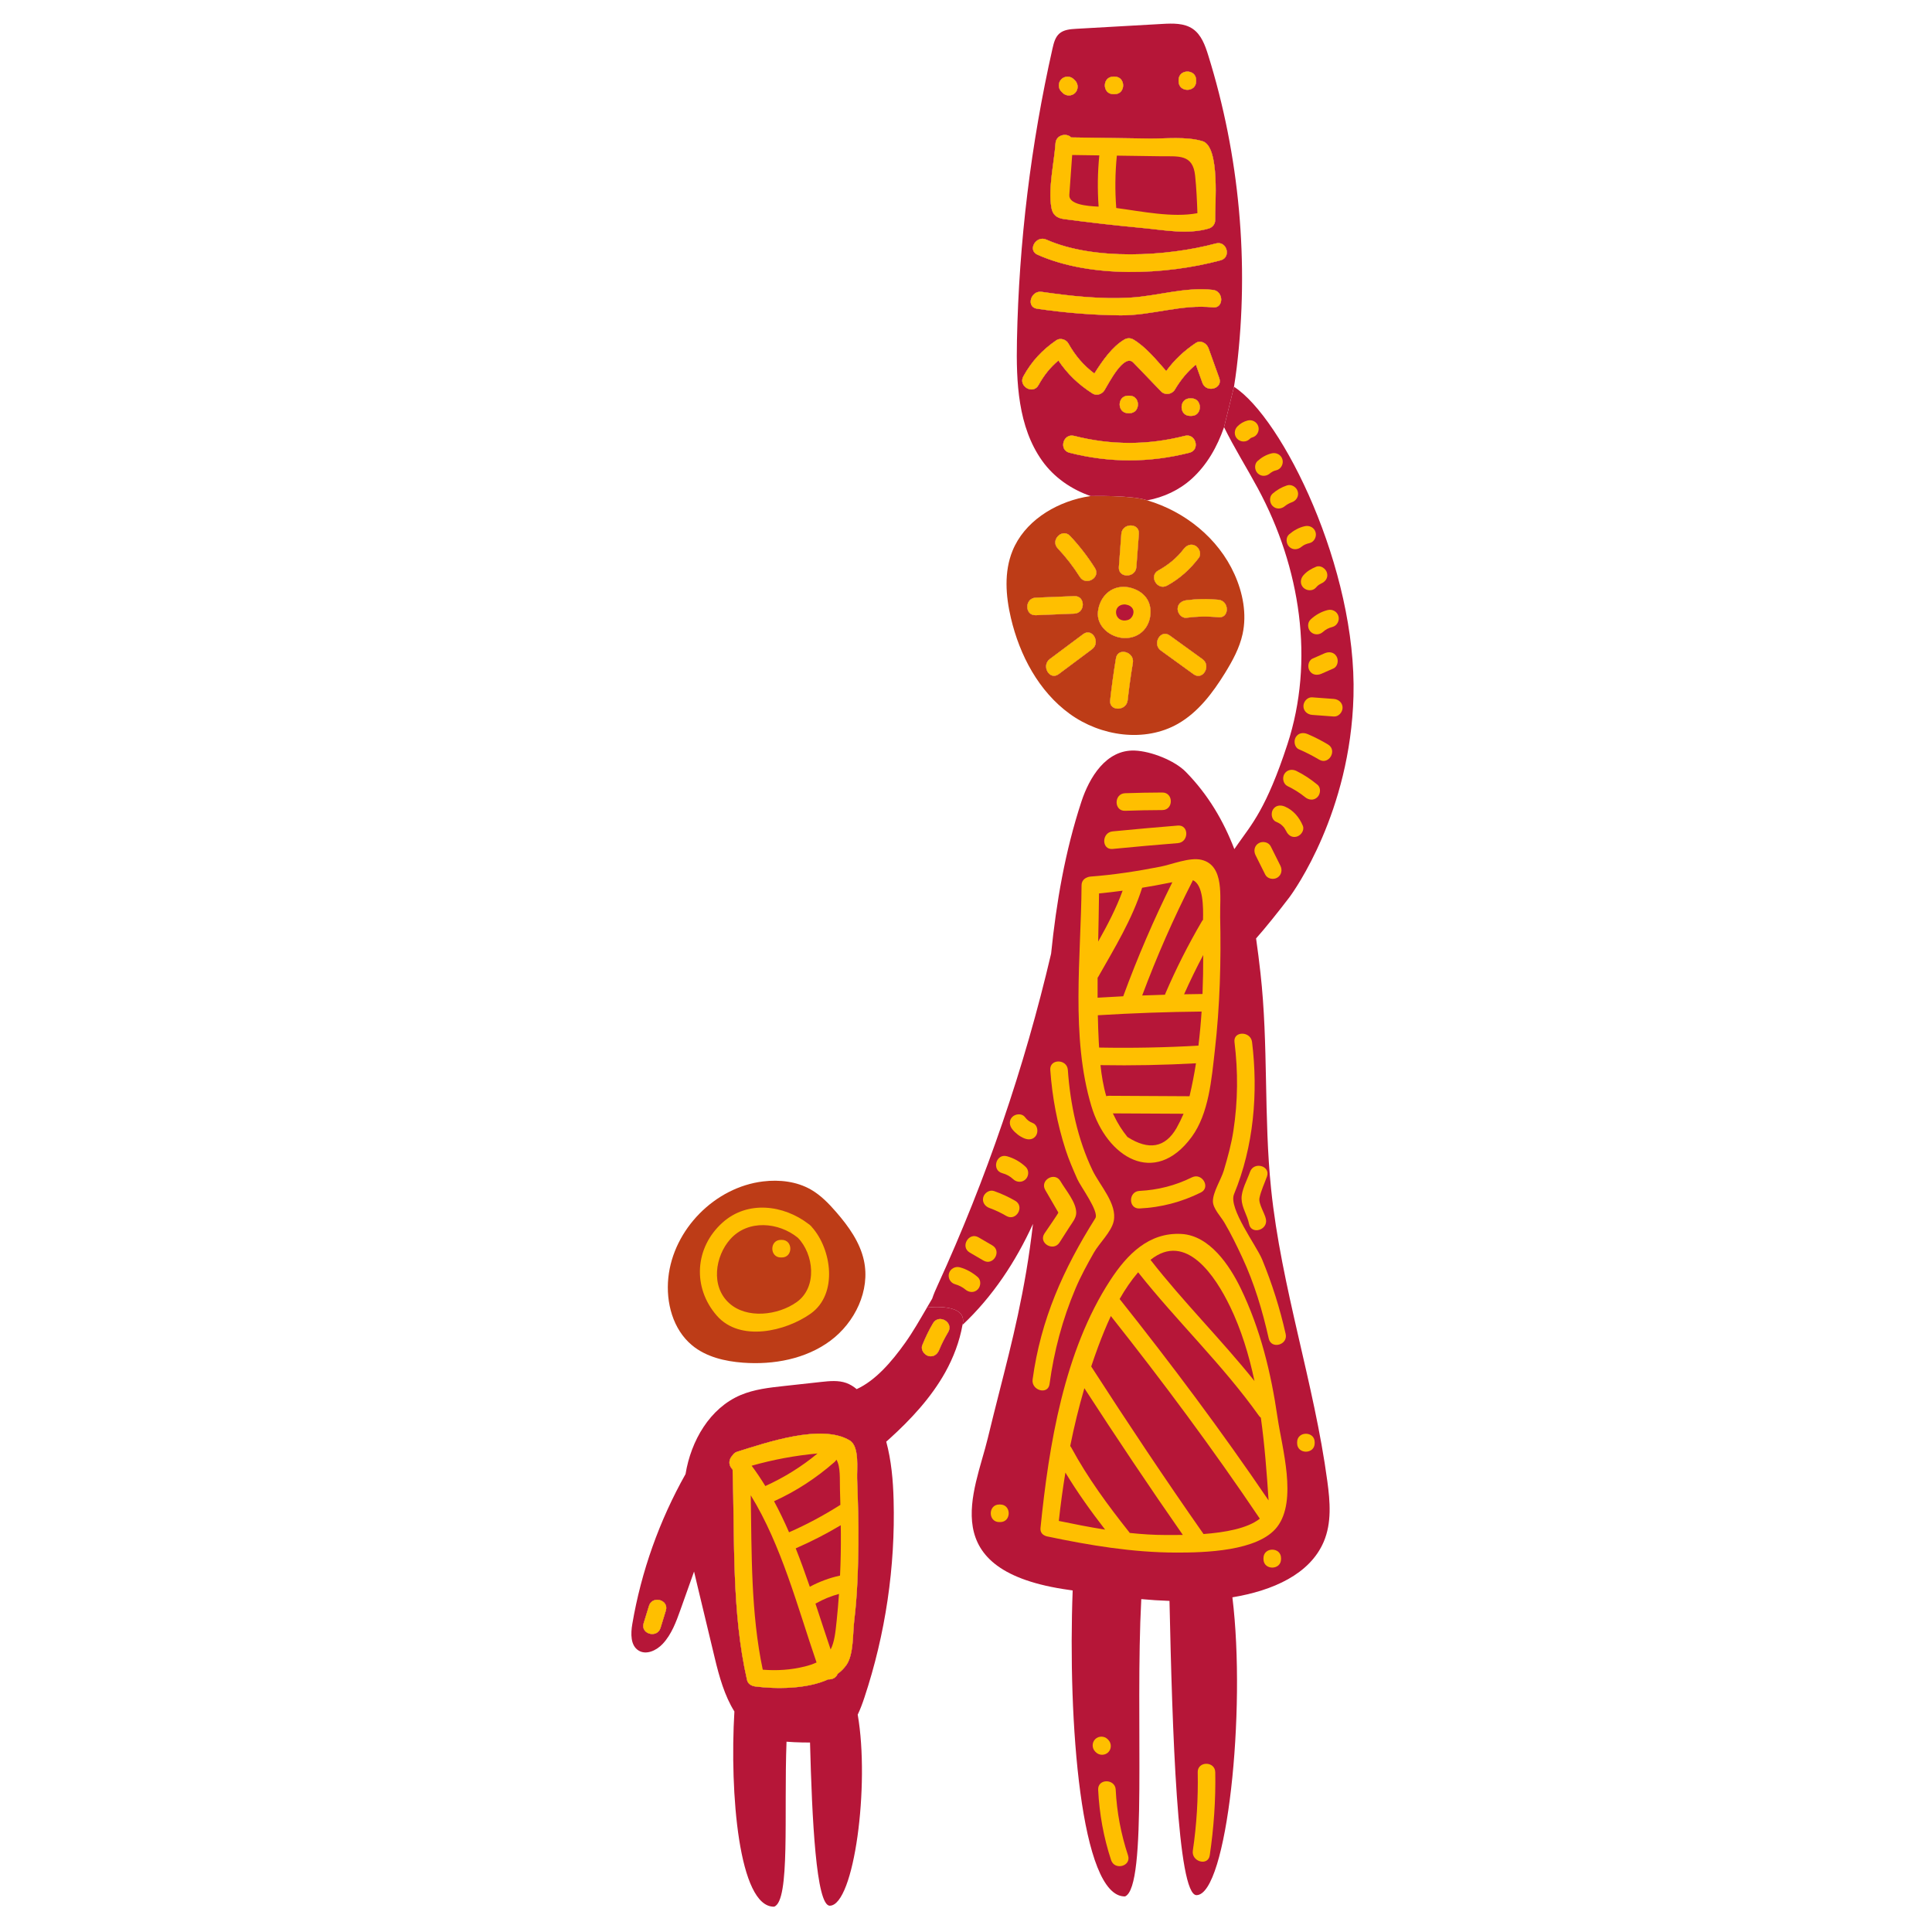
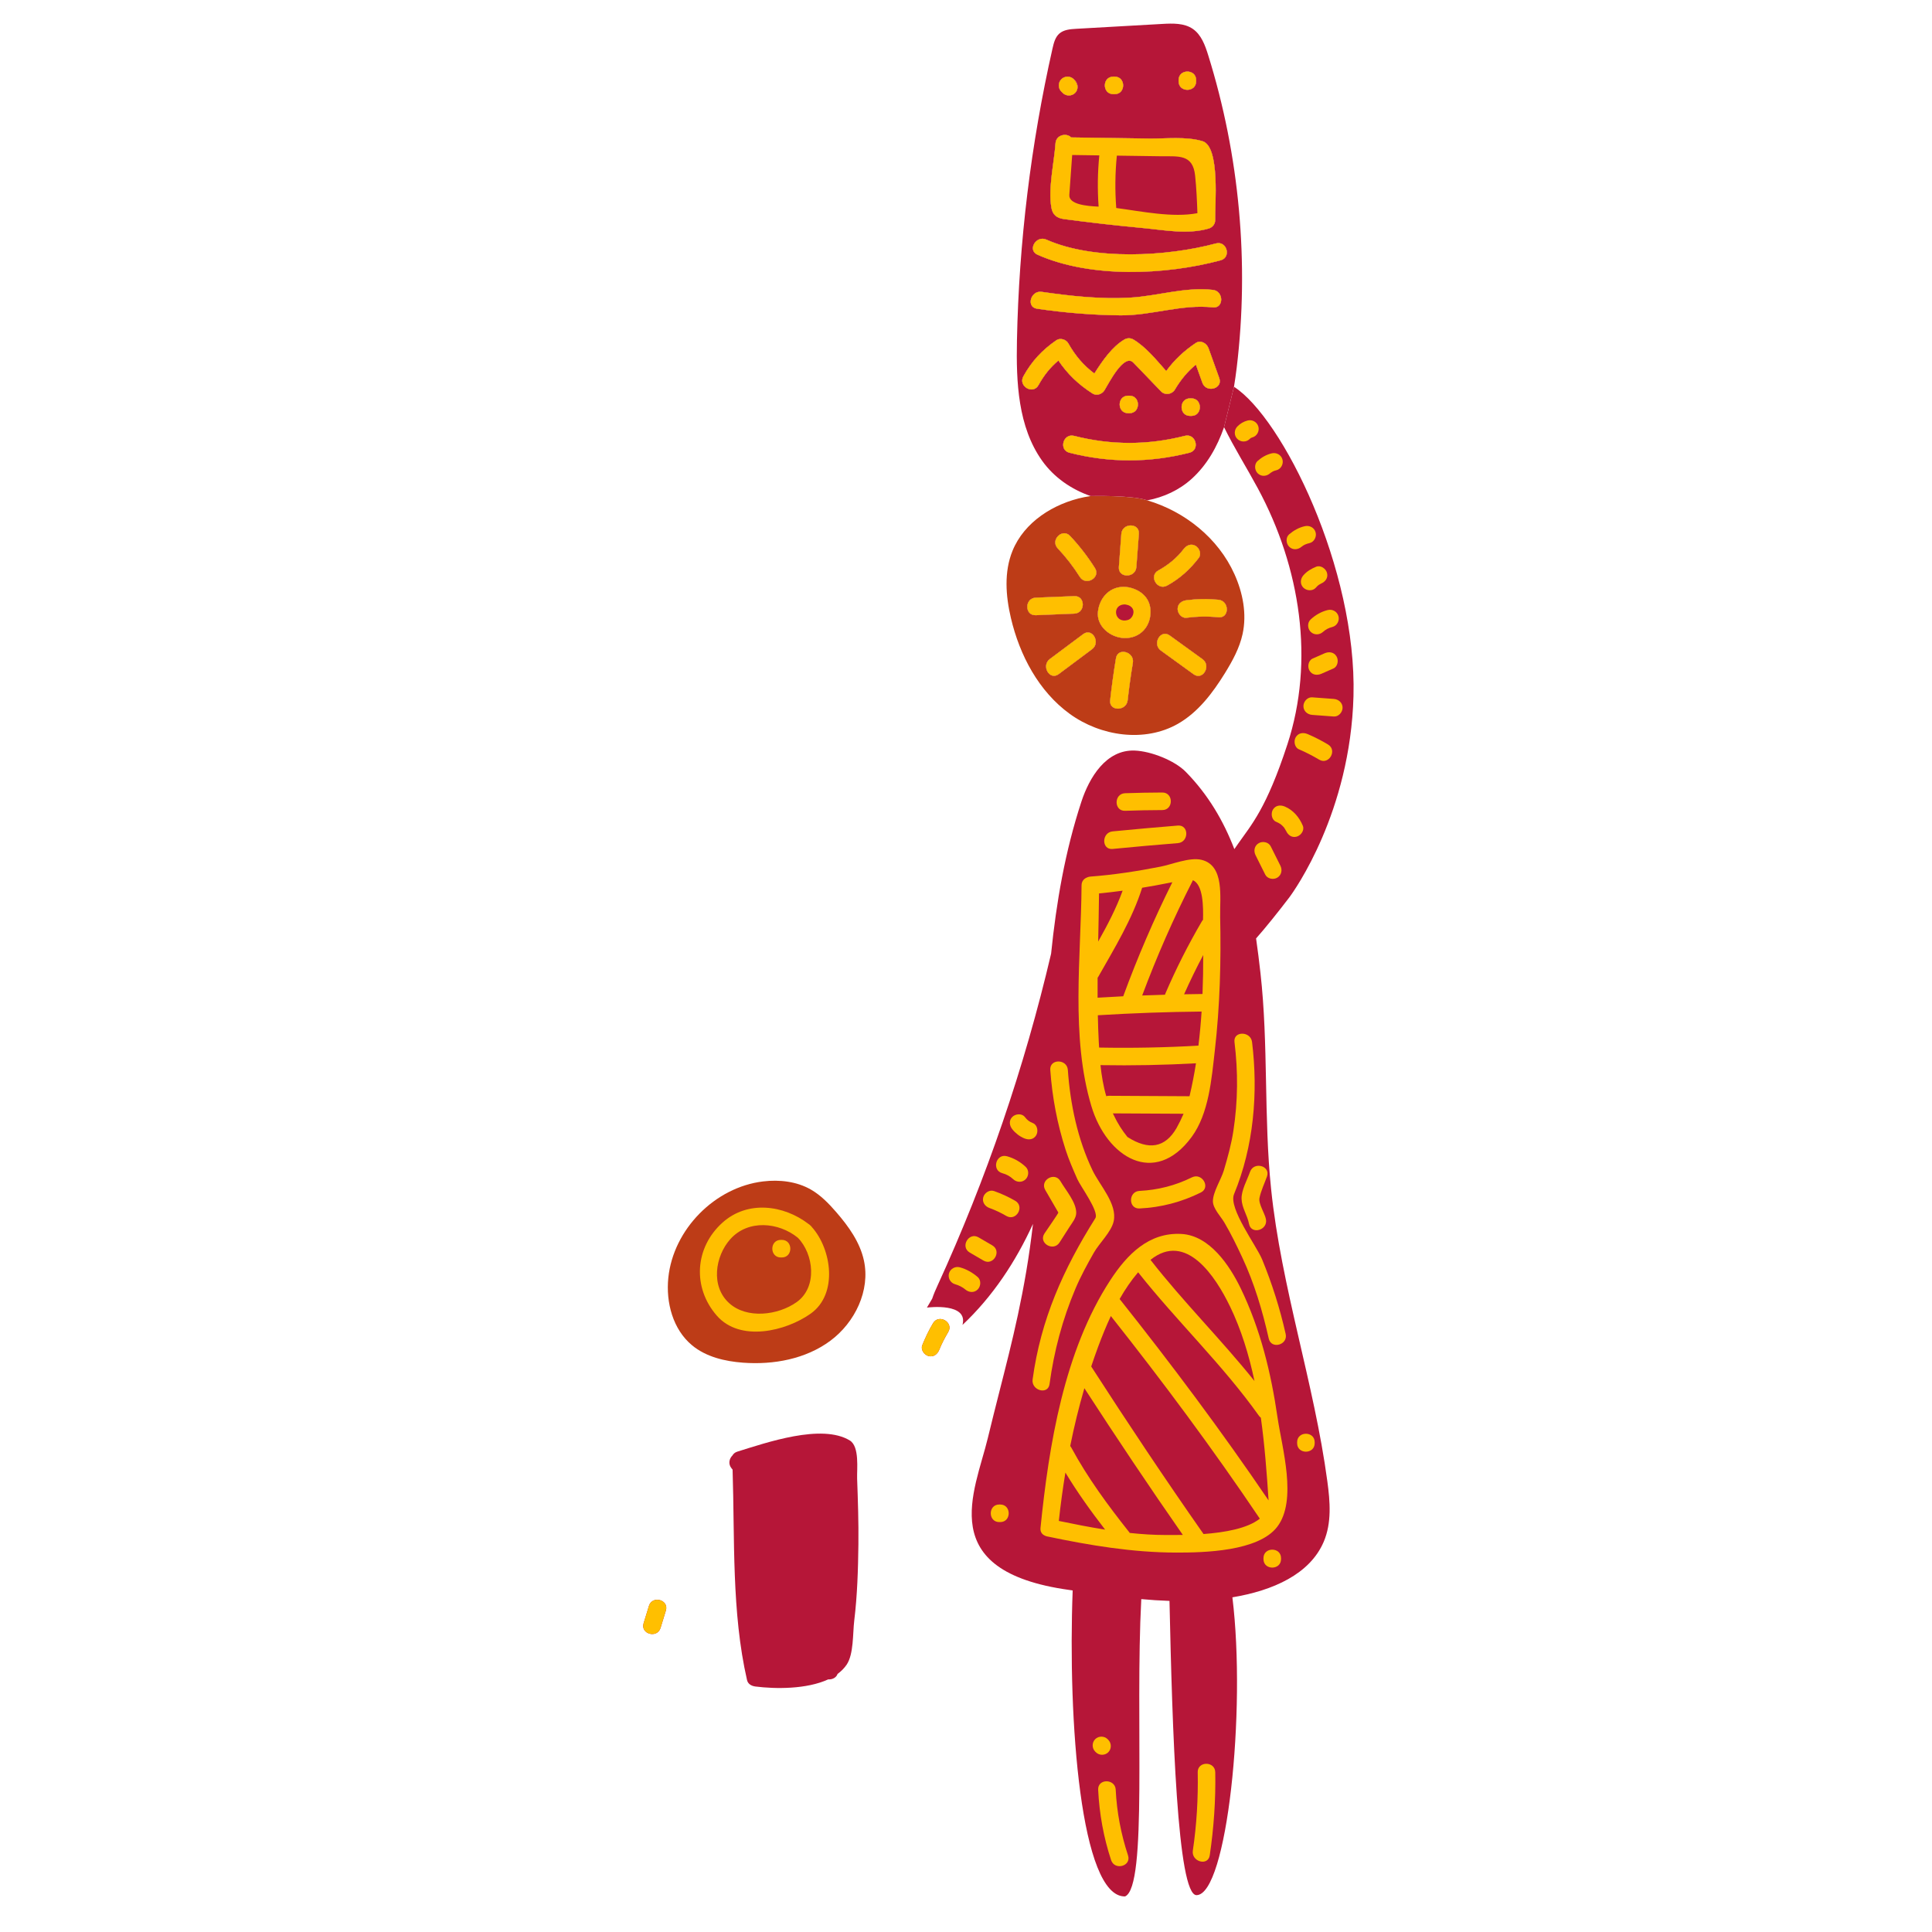
<svg xmlns="http://www.w3.org/2000/svg" width="1024" zoomAndPan="magnify" viewBox="0 0 768 768" height="1024" preserveAspectRatio="xMidYMid meet" version="1.2">
  <defs>
    <clipPath id="6fcf551338">
      <path d="M 404 9.383 L 494 9.383 L 494 199 L 404 199 Z M 404 9.383 " />
    </clipPath>
    <clipPath id="643cee282f">
      <path d="M 250.898 519 L 383 519 L 383 758 L 250.898 758 Z M 250.898 519 " />
    </clipPath>
    <clipPath id="320edae150">
      <path d="M 368 153 L 538.152 153 L 538.152 754 L 368 754 Z M 368 153 " />
    </clipPath>
  </defs>
  <g id="c0a9d18fe4">
    <path style=" stroke:none;fill-rule:nonzero;fill:#bd3c17;fill-opacity:1;" d="M 490.707 228.223 C 484.27 213.945 471.023 203.316 456.062 198.902 C 450.082 196.77 433.547 197.191 433.547 197.191 C 432.68 197.316 431.812 197.465 430.945 197.637 C 418.84 200.105 407.117 207.527 402.477 218.988 C 399.074 227.367 399.785 236.867 401.848 245.664 C 405.328 260.488 412.914 274.828 425.238 283.773 C 437.559 292.707 455.043 295.258 468.262 287.711 C 476.32 283.105 482.102 275.402 486.98 267.508 C 489.961 262.668 492.73 257.598 493.945 252.047 C 495.688 244.078 494.062 235.652 490.707 228.223 Z M 445.742 212.223 C 446.082 207.766 453.066 207.73 452.727 212.223 C 452.398 216.617 452.062 221.012 451.734 225.414 C 451.395 229.875 444.422 229.902 444.758 225.414 C 445.086 221.012 445.414 216.617 445.742 212.223 Z M 411.719 237.578 C 416.836 237.367 421.949 237.156 427.062 236.957 C 431.566 236.773 431.547 243.75 427.062 243.934 C 421.949 244.141 416.836 244.352 411.719 244.562 C 407.215 244.742 407.234 237.762 411.719 237.578 Z M 434.102 258.09 C 429.68 261.391 425.258 264.691 420.836 267.992 C 417.227 270.691 413.754 264.629 417.316 261.965 L 430.582 252.062 C 434.191 249.367 437.668 255.43 434.102 258.09 Z M 429.242 229.336 C 426.672 225.262 423.754 221.484 420.445 217.977 C 417.371 214.703 422.297 209.762 425.387 213.043 C 429.086 216.973 432.387 221.25 435.27 225.816 C 437.684 229.629 431.641 233.129 429.242 229.336 Z M 450.34 263.488 C 449.52 268.438 448.824 273.398 448.27 278.375 C 447.785 282.797 440.793 282.844 441.293 278.375 C 441.914 272.777 442.68 267.199 443.609 261.637 C 444.348 257.207 451.066 259.094 450.34 263.488 Z M 446.836 253.641 C 441.43 253.449 435.723 248.992 436.461 243.012 C 437.176 237.25 441.531 232.781 447.629 233.312 C 447.75 233.32 447.859 233.355 447.977 233.383 C 448.168 233.395 448.359 233.402 448.551 233.438 C 453.246 234.387 457.086 237.43 457.348 242.602 C 457.668 248.863 453.328 253.879 446.836 253.641 Z M 460.441 226.754 C 464.344 224.613 467.816 221.797 470.523 218.242 C 471.672 216.727 473.504 215.941 475.293 216.992 C 476.785 217.867 477.699 220.246 476.551 221.762 C 473.102 226.301 468.973 230.039 463.969 232.781 C 460.02 234.953 456.5 228.926 460.441 226.754 Z M 474.488 268.047 C 470.148 264.902 465.809 261.754 461.461 258.617 C 457.852 256.004 461.332 249.949 464.98 252.594 C 469.328 255.73 473.668 258.875 478.016 262.02 C 481.629 264.629 478.145 270.691 474.488 268.047 Z M 484.344 245.383 C 480.086 244.953 475.848 245.027 471.598 245.582 C 469.711 245.828 468.117 243.805 468.117 242.09 C 468.117 240.004 469.723 238.844 471.598 238.598 C 475.848 238.043 480.086 237.98 484.344 238.398 C 488.785 238.836 488.828 245.82 484.344 245.383 Z M 484.344 245.383 " />
    <path style=" stroke:none;fill-rule:nonzero;fill:#b61638;fill-opacity:1;" d="M 427.062 243.934 C 421.949 244.141 416.836 244.352 411.719 244.562 C 407.215 244.742 407.234 237.762 411.719 237.578 C 416.836 237.367 421.949 237.156 427.062 236.957 C 431.566 236.773 431.547 243.75 427.062 243.934 Z M 427.062 243.934 " />
    <path style=" stroke:none;fill-rule:nonzero;fill:#b61638;fill-opacity:1;" d="M 434.102 258.09 C 429.68 261.391 425.258 264.691 420.836 267.992 C 417.227 270.691 413.754 264.629 417.316 261.965 L 430.582 252.062 C 434.191 249.367 437.668 255.43 434.102 258.09 Z M 434.102 258.09 " />
    <path style=" stroke:none;fill-rule:nonzero;fill:#b61638;fill-opacity:1;" d="M 429.242 229.336 C 426.672 225.262 423.754 221.484 420.445 217.977 C 417.371 214.703 422.297 209.762 425.387 213.043 C 429.086 216.973 432.387 221.25 435.27 225.816 C 437.684 229.629 431.641 233.129 429.242 229.336 Z M 429.242 229.336 " />
    <path style=" stroke:none;fill-rule:nonzero;fill:#b61638;fill-opacity:1;" d="M 450.34 263.488 C 449.52 268.438 448.824 273.398 448.27 278.375 C 447.785 282.797 440.793 282.844 441.293 278.375 C 441.914 272.777 442.68 267.199 443.609 261.637 C 444.348 257.207 451.066 259.094 450.34 263.488 Z M 450.34 263.488 " />
    <path style=" stroke:none;fill-rule:nonzero;fill:#b61638;fill-opacity:1;" d="M 452.727 212.223 C 452.398 216.617 452.062 221.012 451.734 225.414 C 451.395 229.875 444.422 229.902 444.758 225.414 C 445.086 221.012 445.414 216.617 445.742 212.223 C 446.082 207.766 453.066 207.73 452.727 212.223 Z M 452.727 212.223 " />
    <path style=" stroke:none;fill-rule:nonzero;fill:#b61638;fill-opacity:1;" d="M 446.836 253.641 C 441.43 253.449 435.723 248.992 436.461 243.012 C 437.176 237.25 441.531 232.781 447.629 233.312 C 447.75 233.32 447.859 233.355 447.977 233.383 C 448.168 233.395 448.359 233.402 448.551 233.438 C 453.246 234.387 457.086 237.43 457.348 242.602 C 457.668 248.863 453.328 253.879 446.836 253.641 Z M 446.836 253.641 " />
    <path style=" stroke:none;fill-rule:nonzero;fill:#b61638;fill-opacity:1;" d="M 476.551 221.762 C 473.102 226.301 468.973 230.039 463.969 232.781 C 460.02 234.953 456.5 228.926 460.441 226.754 C 464.344 224.613 467.816 221.797 470.523 218.242 C 471.672 216.727 473.504 215.941 475.293 216.992 C 476.785 217.867 477.699 220.246 476.551 221.762 Z M 476.551 221.762 " />
    <path style=" stroke:none;fill-rule:nonzero;fill:#b61638;fill-opacity:1;" d="M 474.488 268.047 C 470.148 264.902 465.809 261.754 461.461 258.617 C 457.852 256.004 461.332 249.949 464.98 252.594 C 469.328 255.73 473.668 258.875 478.016 262.02 C 481.629 264.629 478.145 270.691 474.488 268.047 Z M 474.488 268.047 " />
    <path style=" stroke:none;fill-rule:nonzero;fill:#b61638;fill-opacity:1;" d="M 484.344 245.383 C 480.086 244.953 475.848 245.027 471.598 245.582 C 469.711 245.828 468.117 243.805 468.117 242.09 C 468.117 240.004 469.723 238.844 471.598 238.598 C 475.848 238.043 480.086 237.98 484.344 238.398 C 488.785 238.836 488.828 245.82 484.344 245.383 Z M 484.344 245.383 " />
    <g clip-rule="nonzero" clip-path="url(#6fcf551338)">
      <path style=" stroke:none;fill-rule:nonzero;fill:#b61638;fill-opacity:1;" d="M 480.262 21.891 C 479.039 17.98 477.535 13.812 474.16 11.488 C 470.715 9.129 466.191 9.273 462.016 9.512 C 450.602 10.16 439.18 10.805 427.758 11.453 C 425.395 11.59 422.844 11.801 421.082 13.367 C 419.469 14.809 418.895 17.059 418.41 19.176 C 409.797 57.285 405.047 96.266 404.254 135.324 C 403.914 151.906 404.652 169.656 414.273 183.168 C 418.996 189.797 425.887 194.535 433.547 197.191 C 433.547 197.191 450.082 196.77 456.062 198.902 C 462.562 197.664 468.699 194.863 473.688 190.363 C 479.824 184.809 483.844 177.633 486.578 169.805 L 490.527 153.75 C 490.945 151.215 491.301 148.68 491.609 146.164 C 496.633 104.555 492.742 61.895 480.262 21.891 Z M 468.508 31.812 C 468.508 27.309 475.484 27.309 475.484 31.812 L 475.484 32.34 C 475.484 36.844 468.508 36.844 468.508 32.34 Z M 442.562 30.461 L 443.102 30.461 C 447.594 30.461 447.594 37.438 443.102 37.438 L 442.562 37.438 C 438.059 37.438 438.059 30.461 442.562 30.461 Z M 421.902 31.484 C 423.242 30.133 425.496 30.133 426.836 31.484 C 427.02 31.656 427.191 31.84 427.375 32.012 C 428.715 33.359 428.715 35.602 427.375 36.953 C 426.023 38.293 423.781 38.293 422.434 36.953 C 422.258 36.77 422.078 36.598 421.902 36.414 C 420.555 35.074 420.555 32.824 421.902 31.484 Z M 419.57 56.965 C 419.816 53.508 424.047 52.727 425.797 54.621 C 436.098 54.777 446.398 54.922 456.691 55.066 C 463.566 55.168 471.336 54.148 477.973 56.098 C 485.156 58.203 482.895 81.973 483.059 87.488 C 483.105 89.047 481.957 90.422 480.496 90.852 C 472.09 93.32 462.781 91.445 454.176 90.641 C 443.758 89.668 433.371 88.488 422.996 87.105 C 420.023 86.711 418.41 85.391 417.918 82.48 C 416.617 74.742 419.004 64.824 419.57 56.965 Z M 472.855 179.969 C 456.965 184.016 441.004 184.023 425.102 179.977 C 420.746 178.863 422.598 172.137 426.965 173.25 C 441.695 176.996 456.273 176.996 471.008 173.238 C 475.363 172.129 477.215 178.855 472.855 179.969 Z M 448.453 157.285 L 448.98 157.285 C 453.484 157.285 453.484 164.262 448.98 164.262 L 448.453 164.262 C 443.949 164.262 443.949 157.285 448.453 157.285 Z M 473.594 165.336 L 473.066 165.336 C 468.562 165.336 468.562 158.352 473.066 158.352 L 473.594 158.352 C 478.098 158.352 478.098 165.336 473.594 165.336 Z M 477.961 152.172 C 477.098 149.766 476.238 147.359 475.375 144.961 C 472.027 147.742 469.402 150.914 467.031 154.898 C 465.891 156.801 463.121 157.238 461.543 155.609 C 457.879 151.789 454.215 147.977 450.539 144.168 C 446.773 140.254 440.602 152.699 439.043 155.172 C 438.059 156.73 435.914 157.469 434.266 156.418 C 428.676 152.848 424.309 148.645 420.727 143.336 C 417.465 146.082 415.012 149.164 412.824 153.109 C 410.645 157.039 404.609 153.52 406.797 149.582 C 410.152 143.539 414.234 139.172 419.906 135.242 C 421.457 134.164 423.801 134.93 424.684 136.488 C 427.5 141.477 430.699 145.207 435.023 148.461 C 438.23 143.391 442.078 137.812 446.992 134.93 C 448.059 134.301 449.445 134.301 450.512 134.93 C 455.453 137.867 459.582 142.945 463.586 147.484 C 466.793 143.102 470.598 139.508 475.301 136.352 C 477.297 135.012 479.715 136.445 480.426 138.441 C 481.848 142.398 483.27 146.355 484.691 150.312 C 486.223 154.559 479.477 156.375 477.961 152.172 Z M 482.121 122.195 C 469.766 120.836 457.785 125.477 445.379 125.359 C 434.246 125.258 423.242 124.328 412.23 122.734 C 407.789 122.094 409.688 115.367 414.09 116.004 C 425.559 117.664 437.531 118.984 449.145 118.312 C 460.305 117.664 470.898 113.98 482.121 115.219 C 486.543 115.703 486.586 122.695 482.121 122.195 Z M 485.23 103.488 C 463.238 109.387 433.555 110.664 412.402 101.254 C 408.293 99.43 411.848 93.422 415.922 95.227 C 434.785 103.613 463.867 101.992 483.367 96.758 C 487.727 95.594 489.566 102.32 485.23 103.488 Z M 485.23 103.488 " />
    </g>
    <path style=" stroke:none;fill-rule:nonzero;fill:#b61638;fill-opacity:1;" d="M 421.902 36.414 C 420.555 35.074 420.555 32.824 421.902 31.484 C 423.242 30.133 425.496 30.133 426.836 31.484 C 427.02 31.656 427.191 31.84 427.375 32.012 C 428.715 33.359 428.715 35.602 427.375 36.953 C 426.023 38.293 423.781 38.293 422.434 36.953 C 422.258 36.77 422.078 36.598 421.902 36.414 Z M 421.902 36.414 " />
    <path style=" stroke:none;fill-rule:nonzero;fill:#b61638;fill-opacity:1;" d="M 442.562 30.461 L 443.102 30.461 C 447.594 30.461 447.594 37.438 443.102 37.438 L 442.562 37.438 C 438.059 37.438 438.059 30.461 442.562 30.461 Z M 442.562 30.461 " />
    <path style=" stroke:none;fill-rule:nonzero;fill:#b61638;fill-opacity:1;" d="M 448.453 164.262 C 443.949 164.262 443.949 157.285 448.453 157.285 L 448.98 157.285 C 453.484 157.285 453.484 164.262 448.98 164.262 Z M 448.453 164.262 " />
    <path style=" stroke:none;fill-rule:nonzero;fill:#b61638;fill-opacity:1;" d="M 426.965 173.25 C 441.695 176.996 456.273 176.996 471.008 173.238 C 475.363 172.129 477.215 178.855 472.855 179.969 C 456.965 184.016 441.004 184.023 425.102 179.977 C 420.746 178.863 422.598 172.137 426.965 173.25 Z M 426.965 173.25 " />
    <path style=" stroke:none;fill-rule:nonzero;fill:#b61638;fill-opacity:1;" d="M 473.594 165.336 L 473.066 165.336 C 468.562 165.336 468.562 158.352 473.066 158.352 L 473.594 158.352 C 478.098 158.352 478.098 165.336 473.594 165.336 Z M 473.594 165.336 " />
    <path style=" stroke:none;fill-rule:nonzero;fill:#b61638;fill-opacity:1;" d="M 468.508 32.34 L 468.508 31.812 C 468.508 27.309 475.484 27.309 475.484 31.812 L 475.484 32.34 C 475.484 36.844 468.508 36.844 468.508 32.34 Z M 468.508 32.34 " />
    <path style=" stroke:none;fill-rule:nonzero;fill:#b61638;fill-opacity:1;" d="M 414.09 116.004 C 425.559 117.664 437.531 118.984 449.145 118.312 C 460.305 117.664 470.898 113.98 482.121 115.219 C 486.543 115.703 486.586 122.695 482.121 122.195 C 469.766 120.836 457.785 125.477 445.379 125.359 C 434.246 125.258 423.242 124.328 412.23 122.734 C 407.789 122.094 409.688 115.367 414.09 116.004 Z M 414.09 116.004 " />
    <path style=" stroke:none;fill-rule:nonzero;fill:#b61638;fill-opacity:1;" d="M 417.918 82.48 C 416.617 74.742 419.004 64.824 419.57 56.965 C 419.816 53.508 424.047 52.727 425.797 54.621 C 436.098 54.777 446.398 54.922 456.691 55.066 C 463.566 55.168 471.336 54.148 477.973 56.098 C 485.156 58.203 482.895 81.973 483.059 87.488 C 483.105 89.047 481.957 90.422 480.496 90.852 C 472.09 93.32 462.781 91.445 454.176 90.641 C 443.758 89.668 433.371 88.488 422.996 87.105 C 420.023 86.711 418.41 85.391 417.918 82.48 Z M 417.918 82.48 " />
    <path style=" stroke:none;fill-rule:nonzero;fill:#b61638;fill-opacity:1;" d="M 406.797 149.582 C 410.152 143.539 414.234 139.172 419.906 135.242 C 421.457 134.164 423.801 134.93 424.684 136.488 C 427.5 141.477 430.699 145.207 435.023 148.461 C 438.23 143.391 442.078 137.812 446.992 134.93 C 448.059 134.301 449.445 134.301 450.512 134.93 C 455.453 137.867 459.582 142.945 463.586 147.484 C 466.793 143.102 470.598 139.508 475.301 136.352 C 477.297 135.012 479.715 136.445 480.426 138.441 C 481.848 142.398 483.27 146.355 484.691 150.312 C 486.223 154.559 479.477 156.375 477.961 152.172 C 477.098 149.766 476.238 147.359 475.375 144.961 C 472.027 147.742 469.402 150.914 467.031 154.898 C 465.891 156.801 463.121 157.238 461.543 155.609 C 457.879 151.789 454.215 147.977 450.539 144.168 C 446.773 140.254 440.602 152.699 439.043 155.172 C 438.059 156.73 435.914 157.469 434.266 156.418 C 428.676 152.848 424.309 148.645 420.727 143.336 C 417.465 146.082 415.012 149.164 412.824 153.109 C 410.645 157.039 404.609 153.52 406.797 149.582 Z M 406.797 149.582 " />
    <path style=" stroke:none;fill-rule:nonzero;fill:#b61638;fill-opacity:1;" d="M 415.922 95.227 C 434.785 103.613 463.867 101.992 483.367 96.758 C 487.727 95.594 489.566 102.32 485.23 103.488 C 463.238 109.387 433.555 110.664 412.402 101.254 C 408.293 99.43 411.848 93.422 415.922 95.227 Z M 415.922 95.227 " />
    <g clip-rule="nonzero" clip-path="url(#643cee282f)">
-       <path style=" stroke:none;fill-rule:nonzero;fill:#b61638;fill-opacity:1;" d="M 368.469 519.789 C 368.469 519.789 368.469 519.797 368.469 519.809 C 365.66 524.621 362.883 529.488 359.871 533.719 C 354.395 541.422 347.977 548.809 340.543 552.199 C 339.305 551.16 337.938 550.301 336.414 549.754 C 333.242 548.625 329.758 548.98 326.406 549.344 C 321.473 549.883 316.531 550.43 311.59 550.969 C 305.746 551.605 299.812 552.273 294.406 554.559 C 282.133 559.773 274.676 572.73 272.516 585.957 C 262.121 604.422 254.91 624.668 251.355 645.555 C 250.699 649.367 250.578 654.145 253.891 656.141 C 256.961 658 261 656.066 263.445 653.449 C 266.973 649.676 268.797 644.652 270.535 639.785 L 275.898 624.715 C 276.309 626.492 276.734 628.262 277.156 630.027 C 279.48 639.73 281.812 649.438 284.141 659.141 C 285.871 666.379 288.039 674.145 291.934 680.336 C 290.012 712.609 293.664 758.184 307.715 757.938 C 314.18 755.73 311.57 720.98 312.656 692.352 C 314.672 692.523 316.715 692.598 318.727 692.645 C 319.812 692.672 320.906 692.688 322 692.68 C 322.785 722.957 324.418 757.645 329.879 757.547 C 339.531 757.371 345.832 709.527 340.953 681.594 C 342.004 679.426 342.844 677.109 343.598 674.848 C 351.984 649.594 355.941 622.871 355.223 596.262 C 355.023 588.52 354.312 580.543 352.297 573.078 C 352.68 572.75 353.055 572.422 353.418 572.09 C 362.031 564.297 370.074 555.672 375.746 545.523 C 379.008 539.672 381.434 533.262 382.609 526.68 C 384.98 517.836 369.336 519.68 368.48 519.789 Z M 264.691 640.23 C 263.992 642.527 263.281 644.824 262.578 647.125 C 261.254 651.406 254.52 649.574 255.848 645.262 C 256.551 642.965 257.254 640.668 257.965 638.371 C 259.277 634.086 266.016 635.91 264.691 640.23 Z M 341.227 613.848 C 341.102 623.965 340.801 634.141 339.578 644.195 C 338.957 649.246 339.406 657.57 336.535 661.766 C 335.566 663.18 334.344 664.383 332.941 665.422 C 332.469 666.879 330.824 667.711 329.23 667.582 C 320.605 671.555 308.215 671.41 300.32 670.418 C 298.809 670.227 297.332 669.496 296.957 667.855 C 290.777 640.859 292.105 611.812 291.215 584.191 C 291.066 584.016 290.941 583.836 290.793 583.672 C 289.363 581.93 289.902 579.812 291.148 578.582 C 291.543 577.898 292.172 577.332 293.117 577.043 C 304.523 573.516 326.668 565.773 337.828 572.621 C 341.75 575.035 340.59 584.152 340.719 587.707 C 341.035 596.414 341.328 605.133 341.227 613.848 Z M 376.922 529.516 C 375.57 531.797 374.34 534.148 373.348 536.602 C 372.637 538.359 371.051 539.582 369.055 539.035 C 367.375 538.578 365.898 536.508 366.617 534.738 C 367.84 531.723 369.227 528.797 370.895 525.996 C 373.199 522.141 379.238 525.641 376.922 529.516 Z M 376.922 529.516 " />
-     </g>
+       </g>
    <path style=" stroke:none;fill-rule:nonzero;fill:#b61638;fill-opacity:1;" d="M 264.691 640.23 C 263.992 642.527 263.281 644.824 262.578 647.125 C 261.254 651.406 254.52 649.574 255.848 645.262 C 256.551 642.965 257.254 640.668 257.965 638.371 C 259.277 634.086 266.016 635.91 264.691 640.23 Z M 264.691 640.23 " />
    <path style=" stroke:none;fill-rule:nonzero;fill:#b61638;fill-opacity:1;" d="M 340.719 587.707 C 341.035 596.414 341.328 605.133 341.227 613.848 C 341.102 623.965 340.801 634.141 339.578 644.195 C 338.957 649.246 339.406 657.57 336.535 661.766 C 335.566 663.18 334.344 664.383 332.941 665.422 C 332.469 666.879 330.824 667.711 329.23 667.582 C 320.605 671.555 308.215 671.41 300.32 670.418 C 298.809 670.227 297.332 669.496 296.957 667.855 C 290.777 640.859 292.105 611.812 291.215 584.191 C 291.066 584.016 290.941 583.836 290.793 583.672 C 289.363 581.93 289.902 579.812 291.148 578.582 C 291.543 577.898 292.172 577.332 293.117 577.043 C 304.523 573.516 326.668 565.773 337.828 572.621 C 341.75 575.035 340.59 584.152 340.719 587.707 Z M 340.719 587.707 " />
    <path style=" stroke:none;fill-rule:nonzero;fill:#b61638;fill-opacity:1;" d="M 376.922 529.516 C 375.57 531.797 374.34 534.148 373.348 536.602 C 372.637 538.359 371.051 539.582 369.055 539.035 C 367.375 538.578 365.898 536.508 366.617 534.738 C 367.84 531.723 369.227 528.797 370.895 525.996 C 373.199 522.141 379.238 525.641 376.922 529.516 Z M 376.922 529.516 " />
    <g clip-rule="nonzero" clip-path="url(#320edae150)">
      <path style=" stroke:none;fill-rule:nonzero;fill:#b61638;fill-opacity:1;" d="M 512.461 356.809 C 508.25 362.332 503.117 368.758 499.312 373.043 C 499.98 377.629 500.543 382.234 501.055 386.793 C 504.254 415.309 502.332 444.055 505.277 472.582 C 509.305 511.711 522.398 549.828 527.641 588.859 C 528.727 596.918 529.426 605.332 526.191 612.898 C 520.676 625.781 505.996 632.289 489.895 634.961 C 495.457 680.199 487.734 753.145 475.656 753.352 C 468.023 753.488 465.992 687.402 464.891 636.383 C 461.098 636.258 457.367 636.012 453.676 635.672 C 451.16 683.336 456.293 750.023 447.219 753.863 C 429.543 754.172 424.438 683.793 426.406 632.227 C 425.914 632.152 425.441 632.09 424.949 632.016 C 371.16 624.512 387.504 593.098 392.684 571.617 C 398.637 546.957 403.789 529.836 407.938 505.52 C 409.012 499.195 409.887 492.859 410.625 486.512 C 403.77 501.535 394.59 515.414 382.602 526.68 C 384.973 517.836 369.328 519.68 368.469 519.789 C 369.164 518.594 369.855 517.41 370.559 516.242 C 371.141 514.438 371.934 512.668 372.719 510.953 C 392.09 468.652 407.207 424.41 417.828 379.105 C 419.906 358.75 423.352 338.555 429.871 318.672 C 433 309.137 439.645 297.941 451.039 298.359 C 457.621 298.598 466.969 302.371 471.289 306.746 C 480.262 315.855 486.367 326.34 490.672 337.535 C 491.145 336.859 491.629 336.168 492.121 335.457 C 497.438 327.836 503.379 321.535 511.777 295.844 C 522.59 262.785 517.039 225.68 499.996 194.09 C 495.621 185.984 490.625 178.043 486.578 169.805 L 490.527 153.75 C 509.824 166.137 539.418 226.152 538.031 276.762 C 536.766 322.785 514.648 353.926 512.461 356.809 Z M 512.461 356.809 " />
    </g>
    <path style=" stroke:none;fill-rule:nonzero;fill:#bd3c17;fill-opacity:1;" d="M 275.133 534.805 C 280.719 539.406 288.141 541.148 295.363 541.688 C 307.516 542.59 320.297 540.238 330.078 532.973 C 339.871 525.707 346.016 512.961 343.418 501.055 C 341.84 493.797 337.336 487.523 332.477 481.91 C 329.504 478.473 326.285 475.133 322.348 472.875 C 316.688 469.629 309.859 468.852 303.375 469.629 C 284.168 471.926 267.664 488.684 265.668 507.926 C 264.648 517.773 267.5 528.512 275.141 534.805 Z M 275.133 534.805 " />
    <path style=" stroke:none;fill-rule:nonzero;fill:#ffbf00;fill-opacity:1;" d="M 477.961 152.172 C 477.098 149.766 476.238 147.359 475.375 144.961 C 472.027 147.742 469.402 150.914 467.031 154.898 C 465.891 156.801 463.121 157.238 461.543 155.609 C 457.879 151.789 454.215 147.977 450.539 144.168 C 446.773 140.254 440.602 152.699 439.043 155.172 C 438.059 156.73 435.914 157.469 434.266 156.418 C 428.676 152.848 424.309 148.645 420.727 143.336 C 417.465 146.082 415.012 149.164 412.824 153.109 C 410.645 157.039 404.609 153.52 406.797 149.582 C 410.152 143.539 414.234 139.172 419.906 135.242 C 421.457 134.164 423.801 134.93 424.684 136.488 C 427.5 141.477 430.699 145.207 435.023 148.461 C 438.23 143.391 442.078 137.812 446.992 134.93 C 448.059 134.301 449.445 134.301 450.512 134.93 C 455.453 137.867 459.582 142.945 463.586 147.484 C 466.793 143.102 470.598 139.508 475.301 136.352 C 477.297 135.012 479.715 136.445 480.426 138.441 C 481.848 142.398 483.27 146.355 484.691 150.312 C 486.223 154.559 479.477 156.375 477.961 152.172 Z M 477.961 152.172 " />
    <path style=" stroke:none;fill-rule:nonzero;fill:#ffbf00;fill-opacity:1;" d="M 482.121 122.195 C 469.766 120.836 457.785 125.477 445.379 125.359 C 434.246 125.258 423.242 124.328 412.23 122.734 C 407.789 122.094 409.688 115.367 414.09 116.004 C 425.559 117.664 437.531 118.984 449.145 118.312 C 460.305 117.664 470.898 113.98 482.121 115.219 C 486.543 115.703 486.586 122.695 482.121 122.195 Z M 482.121 122.195 " />
    <path style=" stroke:none;fill-rule:nonzero;fill:#ffbf00;fill-opacity:1;" d="M 485.23 103.488 C 463.238 109.387 433.555 110.664 412.402 101.254 C 408.293 99.43 411.848 93.422 415.922 95.227 C 434.785 103.613 463.867 101.992 483.367 96.758 C 487.727 95.594 489.566 102.32 485.23 103.488 Z M 485.23 103.488 " />
    <path style=" stroke:none;fill-rule:nonzero;fill:#ffbf00;fill-opacity:1;" d="M 477.973 56.098 C 471.336 54.148 463.566 55.168 456.691 55.066 C 446.398 54.922 436.098 54.777 425.797 54.621 C 424.047 52.727 419.816 53.508 419.57 56.965 C 419.004 64.824 416.617 74.742 417.918 82.48 C 418.41 85.391 420.023 86.711 422.996 87.105 C 433.371 88.488 443.758 89.668 454.176 90.641 C 462.781 91.445 472.09 93.32 480.496 90.852 C 481.957 90.422 483.105 89.047 483.059 87.488 C 482.895 81.973 485.156 58.203 477.973 56.098 Z M 436.719 82.137 C 431.805 81.918 424.801 81.234 425.074 77.457 C 425.449 72.172 425.832 66.891 426.207 61.613 C 429.809 61.66 433.398 61.715 436.992 61.77 C 436.316 68.562 436.227 75.336 436.719 82.137 Z M 443.73 82.684 C 443.191 75.734 443.273 68.809 443.965 61.867 C 449.719 61.949 455.48 62.031 461.234 62.113 C 468.426 62.215 474.195 61.129 475.082 69.855 C 475.594 74.805 475.828 79.773 475.992 84.742 C 466.129 86.621 453.793 84.016 443.73 82.684 Z M 443.73 82.684 " />
-     <path style=" stroke:none;fill-rule:nonzero;fill:#ffbf00;fill-opacity:1;" d="M 427.375 36.953 C 426.023 38.293 423.781 38.293 422.434 36.953 C 422.258 36.77 422.078 36.598 421.902 36.414 C 420.555 35.074 420.555 32.824 421.902 31.484 C 423.242 30.133 425.496 30.133 426.836 31.484 C 427.02 31.656 427.191 31.84 427.375 32.012 C 428.715 33.359 428.715 35.602 427.375 36.953 Z M 427.375 36.953 " />
+     <path style=" stroke:none;fill-rule:nonzero;fill:#ffbf00;fill-opacity:1;" d="M 427.375 36.953 C 426.023 38.293 423.781 38.293 422.434 36.953 C 422.258 36.77 422.078 36.598 421.902 36.414 C 420.555 35.074 420.555 32.824 421.902 31.484 C 423.242 30.133 425.496 30.133 426.836 31.484 C 428.715 33.359 428.715 35.602 427.375 36.953 Z M 427.375 36.953 " />
    <path style=" stroke:none;fill-rule:nonzero;fill:#ffbf00;fill-opacity:1;" d="M 443.102 37.438 L 442.562 37.438 C 438.059 37.438 438.059 30.461 442.562 30.461 L 443.102 30.461 C 447.594 30.461 447.594 37.438 443.102 37.438 Z M 443.102 37.438 " />
    <path style=" stroke:none;fill-rule:nonzero;fill:#ffbf00;fill-opacity:1;" d="M 475.484 31.812 L 475.484 32.34 C 475.484 36.844 468.508 36.844 468.508 32.34 L 468.508 31.812 C 468.508 27.309 475.484 27.309 475.484 31.812 Z M 475.484 31.812 " />
    <path style=" stroke:none;fill-rule:nonzero;fill:#ffbf00;fill-opacity:1;" d="M 448.98 164.262 L 448.453 164.262 C 443.949 164.262 443.949 157.285 448.453 157.285 L 448.98 157.285 C 453.484 157.285 453.484 164.262 448.98 164.262 Z M 448.98 164.262 " />
    <path style=" stroke:none;fill-rule:nonzero;fill:#ffbf00;fill-opacity:1;" d="M 473.594 165.336 L 473.066 165.336 C 468.562 165.336 468.562 158.352 473.066 158.352 L 473.594 158.352 C 478.098 158.352 478.098 165.336 473.594 165.336 Z M 473.594 165.336 " />
    <path style=" stroke:none;fill-rule:nonzero;fill:#ffbf00;fill-opacity:1;" d="M 472.855 179.969 C 456.965 184.016 441.004 184.023 425.102 179.977 C 420.746 178.863 422.598 172.137 426.965 173.25 C 441.695 176.996 456.273 176.996 471.008 173.238 C 475.363 172.129 477.215 178.855 472.855 179.969 Z M 472.855 179.969 " />
    <path style=" stroke:none;fill-rule:nonzero;fill:#ffbf00;fill-opacity:1;" d="M 457.348 242.602 C 457.086 237.43 453.246 234.387 448.551 233.438 C 448.359 233.402 448.168 233.395 447.977 233.383 C 447.859 233.355 447.75 233.32 447.629 233.312 C 441.531 232.781 437.176 237.25 436.461 243.012 C 435.723 248.992 441.43 253.449 446.836 253.641 C 453.328 253.879 457.668 248.863 457.348 242.602 Z M 448.352 246.449 C 442.844 248.043 441.75 240.121 447.273 240.277 C 448.25 240.457 449.035 240.605 449.809 241.387 C 451.441 243.031 450.258 245.891 448.352 246.449 Z M 448.352 246.449 " />
    <path style=" stroke:none;fill-rule:nonzero;fill:#ffbf00;fill-opacity:1;" d="M 452.727 212.223 C 452.398 216.617 452.062 221.012 451.734 225.414 C 451.395 229.875 444.422 229.902 444.758 225.414 C 445.086 221.012 445.414 216.617 445.742 212.223 C 446.082 207.766 453.066 207.73 452.727 212.223 Z M 452.727 212.223 " />
    <path style=" stroke:none;fill-rule:nonzero;fill:#ffbf00;fill-opacity:1;" d="M 429.242 229.336 C 426.672 225.262 423.754 221.484 420.445 217.977 C 417.371 214.703 422.297 209.762 425.387 213.043 C 429.086 216.973 432.387 221.25 435.27 225.816 C 437.684 229.629 431.641 233.129 429.242 229.336 Z M 429.242 229.336 " />
    <path style=" stroke:none;fill-rule:nonzero;fill:#ffbf00;fill-opacity:1;" d="M 427.062 243.934 C 421.949 244.141 416.836 244.352 411.719 244.562 C 407.215 244.742 407.234 237.762 411.719 237.578 C 416.836 237.367 421.949 237.156 427.062 236.957 C 431.566 236.773 431.547 243.75 427.062 243.934 Z M 427.062 243.934 " />
    <path style=" stroke:none;fill-rule:nonzero;fill:#ffbf00;fill-opacity:1;" d="M 434.102 258.09 C 429.68 261.391 425.258 264.691 420.836 267.992 C 417.227 270.691 413.754 264.629 417.316 261.965 L 430.582 252.062 C 434.191 249.367 437.668 255.43 434.102 258.09 Z M 434.102 258.09 " />
    <path style=" stroke:none;fill-rule:nonzero;fill:#ffbf00;fill-opacity:1;" d="M 450.34 263.488 C 449.52 268.438 448.824 273.398 448.27 278.375 C 447.785 282.797 440.793 282.844 441.293 278.375 C 441.914 272.777 442.68 267.199 443.609 261.637 C 444.348 257.207 451.066 259.094 450.34 263.488 Z M 450.34 263.488 " />
    <path style=" stroke:none;fill-rule:nonzero;fill:#ffbf00;fill-opacity:1;" d="M 474.488 268.047 C 470.148 264.902 465.809 261.754 461.461 258.617 C 457.852 256.004 461.332 249.949 464.98 252.594 C 469.328 255.73 473.668 258.875 478.016 262.02 C 481.629 264.629 478.145 270.691 474.488 268.047 Z M 474.488 268.047 " />
    <path style=" stroke:none;fill-rule:nonzero;fill:#ffbf00;fill-opacity:1;" d="M 484.344 245.383 C 480.086 244.953 475.848 245.027 471.598 245.582 C 469.711 245.828 468.117 243.805 468.117 242.09 C 468.117 240.004 469.723 238.844 471.598 238.598 C 475.848 238.043 480.086 237.98 484.344 238.398 C 488.785 238.836 488.828 245.82 484.344 245.383 Z M 484.344 245.383 " />
    <path style=" stroke:none;fill-rule:nonzero;fill:#ffbf00;fill-opacity:1;" d="M 476.551 221.762 C 473.102 226.301 468.973 230.039 463.969 232.781 C 460.02 234.953 456.5 228.926 460.441 226.754 C 464.344 224.613 467.816 221.797 470.523 218.242 C 471.672 216.727 473.504 215.941 475.293 216.992 C 476.785 217.867 477.699 220.246 476.551 221.762 Z M 476.551 221.762 " />
    <path style=" stroke:none;fill-rule:nonzero;fill:#ffbf00;fill-opacity:1;" d="M 485.039 364.191 C 484.863 356.852 486.887 344.062 477.645 341.801 C 472.949 340.652 465.863 343.625 461.324 344.508 C 452.09 346.324 442.816 347.754 433.426 348.457 C 432.961 348.492 432.551 348.609 432.18 348.773 C 432.16 348.773 432.133 348.793 432.113 348.801 C 432.051 348.828 431.988 348.855 431.934 348.883 C 430.82 349.359 429.945 350.371 429.934 351.949 C 429.742 380.363 425.566 412.129 433.848 439.734 C 439.953 460.102 459.008 471.918 473.695 451.969 C 480.57 442.633 481.629 428.793 482.902 417.68 C 484.945 399.938 485.438 382.043 485.027 364.191 Z M 472.957 435.32 C 472.922 435.469 472.875 435.613 472.84 435.77 C 462.164 435.715 451.488 435.66 440.812 435.594 C 440.418 435.594 440.082 435.66 439.754 435.75 C 438.586 431.758 437.902 427.57 437.457 423.406 C 450.121 423.625 462.766 423.379 475.418 422.676 C 474.746 426.941 473.934 431.164 472.957 435.32 Z M 436.883 355.148 C 440.02 354.855 443.145 354.492 446.262 354.062 C 443.719 361.074 440.227 367.746 436.543 374.285 C 436.672 367.895 436.809 361.512 436.883 355.141 Z M 436.91 416.422 C 436.863 415.621 436.816 414.816 436.773 414.035 C 436.59 410.551 436.48 407.066 436.406 403.578 C 450.148 402.738 463.895 402.246 477.652 402.109 C 477.359 406.648 476.941 411.172 476.395 415.656 C 463.238 416.414 450.082 416.668 436.898 416.422 Z M 478.016 395.125 C 475.574 395.152 473.141 395.199 470.695 395.242 C 473.059 389.945 475.594 384.742 478.301 379.625 C 478.309 384.77 478.227 389.945 478.016 395.125 Z M 478.227 365.633 C 478.043 365.824 477.871 366.051 477.727 366.309 C 472.301 375.57 467.477 385.125 463.238 394.988 C 463.176 395.133 463.148 395.27 463.102 395.418 C 460.086 395.5 457.059 395.598 454.039 395.719 C 459.848 380.156 466.512 364.992 474.07 350.188 C 474.125 350.078 474.152 349.98 474.188 349.879 C 478.336 351.746 478.344 360.52 478.219 365.633 Z M 466.027 350.691 C 458.68 365.449 452.18 380.555 446.5 396.035 C 443.102 396.199 439.707 396.391 436.309 396.602 C 436.297 393.957 436.309 391.305 436.316 388.66 C 436.398 388.551 436.48 388.453 436.555 388.332 C 443.02 376.93 450.047 365.469 454.023 352.895 C 455.699 352.621 457.375 352.332 459.055 352.031 C 461.379 351.609 463.703 351.164 466.02 350.699 Z M 448.18 451.977 C 446.07 449.379 444.305 446.582 442.871 443.582 C 442.699 443.254 442.543 442.914 442.379 442.586 C 451.75 442.633 461.125 442.688 470.488 442.734 C 469.656 444.676 468.719 446.582 467.68 448.441 C 463.176 456.219 456.676 457.395 448.18 451.977 Z M 448.18 451.977 " />
    <path style=" stroke:none;fill-rule:nonzero;fill:#ffbf00;fill-opacity:1;" d="M 493.18 512.094 C 488.828 503.098 480.871 491.152 469.676 490.516 C 456.684 489.777 448.031 498.684 441.375 508.875 C 422.969 537.055 416.934 574.562 413.617 607.363 C 413.461 608.879 414.172 609.863 415.184 610.355 C 415.477 610.52 415.793 610.656 416.18 610.738 C 433.172 614.301 450.164 617.148 467.57 617.176 C 478.664 617.191 500.16 616.727 507.684 606.973 C 515.816 596.414 509.598 575.555 507.84 563.477 C 505.23 545.609 501.066 528.414 493.188 512.102 Z M 488.922 519.262 C 493.426 528.578 496.488 538.633 498.676 548.98 C 485.449 532.461 470.359 517.52 457.34 500.809 C 471.508 489.438 483.223 507.488 488.91 519.262 Z M 452.418 505.75 C 467.844 525.258 486.004 542.473 500.445 562.785 C 500.672 563.102 500.938 563.348 501.211 563.566 C 502.742 574.57 503.57 585.668 504.273 596.316 C 504.273 596.352 504.273 596.387 504.273 596.426 C 485.621 568.957 465.727 542.363 445.07 516.379 C 447.211 512.605 449.637 509.012 452.426 505.75 Z M 441.578 523.145 C 462.281 549.273 482.176 576.031 500.793 603.691 C 495.914 607.621 486.715 609.188 478.418 609.801 C 478.418 609.801 478.418 609.801 478.418 609.789 C 463.082 587.898 448.262 565.656 433.773 543.199 C 434.648 540.566 435.57 537.941 436.535 535.332 C 438.051 531.277 439.699 527.164 441.578 523.152 Z M 423.508 585.355 C 428.266 593.25 433.664 600.754 439.297 608.047 C 433.125 607.074 426.992 605.859 420.898 604.594 C 421.602 598.148 422.461 591.73 423.516 585.348 Z M 463.367 610.184 C 458.59 610.184 453.832 609.871 449.07 609.363 C 449.008 609.27 448.961 609.168 448.891 609.078 C 440.465 598.457 432.352 587.453 425.895 575.512 C 425.758 575.246 425.594 575.027 425.422 574.828 C 426.973 567.086 428.84 559.418 431.055 551.836 C 443.793 571.48 456.801 590.953 470.195 610.156 C 467.34 610.199 464.934 610.184 463.355 610.172 Z M 463.367 610.184 " />
    <path style=" stroke:none;fill-rule:nonzero;fill:#ffbf00;fill-opacity:1;" d="M 442.289 337.469 C 450.922 336.621 459.574 335.848 468.215 335.156 C 472.676 334.801 472.703 327.816 468.215 328.172 C 459.566 328.875 450.922 329.641 442.289 330.488 C 437.848 330.926 437.812 337.906 442.289 337.469 Z M 442.289 337.469 " />
    <path style=" stroke:none;fill-rule:nonzero;fill:#ffbf00;fill-opacity:1;" d="M 447.238 322.301 C 452.172 322.125 457.113 322.035 462.043 322.016 C 466.547 322 466.547 315.023 462.043 315.035 C 457.102 315.051 452.172 315.145 447.238 315.316 C 442.754 315.473 442.734 322.453 447.238 322.301 Z M 447.238 322.301 " />
    <path style=" stroke:none;fill-rule:nonzero;fill:#ffbf00;fill-opacity:1;" d="M 417.207 550.191 C 418.996 537.066 422.332 524.504 427.5 512.285 C 429.598 507.324 432.188 502.602 434.84 497.938 C 436.98 494.172 441.758 489.723 442.699 485.5 C 444.238 478.582 437.137 471.188 434.285 465.207 C 428.348 452.789 425.449 438.957 424.484 425.312 C 424.164 420.852 417.18 420.816 417.5 425.312 C 418.273 436.16 420.242 446.59 423.562 456.957 C 424.848 460.984 426.562 464.859 428.258 468.727 C 429.496 471.57 437.035 481.672 435.406 484.277 C 422.688 504.473 413.734 524.457 410.48 548.344 C 409.879 552.746 416.605 554.641 417.207 550.203 Z M 417.207 550.191 " />
    <path style=" stroke:none;fill-rule:nonzero;fill:#ffbf00;fill-opacity:1;" d="M 486.504 465.234 C 485.438 468.824 482.148 473.84 482.148 477.516 C 482.148 480.375 485.301 483.613 486.668 485.918 C 489.312 490.387 491.574 495.062 493.77 499.758 C 498.594 510.062 501.859 521.047 504.348 532.113 C 505.34 536.508 512.07 534.641 511.074 530.266 C 508.777 520.09 505.676 510.289 501.711 500.633 C 499.461 495.164 488.238 480.277 490.543 474.715 C 498.383 455.734 500.188 434.457 497.711 414.227 C 497.172 409.82 490.18 409.766 490.727 414.227 C 492.184 426.086 492.102 437.699 490.289 449.535 C 489.477 454.867 488.027 460.082 486.496 465.242 Z M 486.504 465.234 " />
    <path style=" stroke:none;fill-rule:nonzero;fill:#ffbf00;fill-opacity:1;" d="M 473.832 468.004 C 467.258 471.262 460.293 473.047 452.965 473.402 C 448.488 473.621 448.461 480.594 452.965 480.387 C 461.551 479.977 469.648 477.852 477.352 474.039 C 481.383 472.043 477.844 466.027 473.832 468.016 Z M 473.832 468.004 " />
    <path style=" stroke:none;fill-rule:nonzero;fill:#ffbf00;fill-opacity:1;" d="M 397.598 598.066 L 397.223 598.066 C 392.719 598.066 392.719 605.051 397.223 605.051 L 397.598 605.051 C 402.102 605.051 402.102 598.066 397.598 598.066 Z M 397.598 598.066 " />
    <path style=" stroke:none;fill-rule:nonzero;fill:#ffbf00;fill-opacity:1;" d="M 502.25 619.391 L 502.25 619.762 C 502.25 624.266 509.234 624.266 509.234 619.762 L 509.234 619.391 C 509.234 614.887 502.25 614.887 502.25 619.391 Z M 502.25 619.391 " />
    <path style=" stroke:none;fill-rule:nonzero;fill:#ffbf00;fill-opacity:1;" d="M 515.625 573.312 L 515.625 573.688 C 515.625 578.191 522.609 578.191 522.609 573.688 L 522.609 573.312 C 522.609 568.809 515.625 568.809 515.625 573.312 Z M 515.625 573.312 " />
    <path style=" stroke:none;fill-rule:nonzero;fill:#ffbf00;fill-opacity:1;" d="M 421.176 493.914 C 422.496 491.844 423.828 489.785 425.148 487.715 C 426.207 486.066 427.82 484.188 427.82 482.102 C 427.82 477.859 423.57 473.039 421.531 469.52 C 419.27 465.625 413.242 469.145 415.504 473.039 C 417.234 476.027 418.969 479.02 420.707 482 C 420.828 482.211 415.988 489.094 415.156 490.387 C 412.723 494.188 418.766 497.68 421.184 493.906 Z M 421.176 493.914 " />
    <path style=" stroke:none;fill-rule:nonzero;fill:#ffbf00;fill-opacity:1;" d="M 503.645 467.668 C 505.148 463.41 498.402 461.598 496.918 465.809 C 495.797 468.98 493.426 473.164 493.543 476.574 C 493.66 480.184 495.832 483.004 496.508 486.512 C 497.344 490.934 504.074 489.055 503.234 484.652 C 502.777 482.273 500.188 478.527 500.664 476.211 C 501.246 473.34 502.668 470.43 503.645 467.66 Z M 503.645 467.668 " />
    <path style=" stroke:none;fill-rule:nonzero;fill:#ffbf00;fill-opacity:1;" d="M 507.719 348.895 C 509.441 347.891 509.824 345.82 508.969 344.117 C 507.691 341.555 506.406 338.992 505.129 336.43 C 504.281 334.727 501.914 334.262 500.352 335.184 C 498.629 336.184 498.246 338.254 499.105 339.961 C 500.379 342.52 501.668 345.082 502.941 347.645 C 503.789 349.352 506.16 349.816 507.719 348.895 Z M 507.719 348.895 " />
    <path style=" stroke:none;fill-rule:nonzero;fill:#ffbf00;fill-opacity:1;" d="M 517.914 328.281 C 516.508 324.934 514.164 322.07 510.754 320.621 C 509.004 319.875 507.035 320.086 505.977 321.871 C 505.113 323.359 505.477 325.902 507.227 326.648 C 507.773 326.875 508.285 327.141 508.785 327.449 C 508.988 327.578 509.18 327.707 509.371 327.844 C 508.859 327.488 509.734 328.199 509.734 328.207 C 509.898 328.371 510.062 328.535 510.219 328.719 C 510.289 328.801 510.336 328.848 510.383 328.891 C 510.418 328.945 510.465 329.02 510.535 329.121 C 510.664 329.312 510.793 329.512 510.91 329.711 C 510.91 329.723 511.422 330.742 511.176 330.141 C 511.914 331.891 513.453 333.133 515.469 332.574 C 517.129 332.117 518.641 330.039 517.902 328.281 Z M 517.914 328.281 " />
-     <path style=" stroke:none;fill-rule:nonzero;fill:#ffbf00;fill-opacity:1;" d="M 515.312 306.445 C 513.602 305.617 511.559 305.961 510.535 307.695 C 509.633 309.246 510.082 311.633 511.785 312.473 C 514.266 313.684 516.637 315.117 518.77 316.867 C 520.238 318.07 522.262 318.309 523.703 316.867 C 524.949 315.617 525.168 313.137 523.703 311.934 C 521.094 309.793 518.34 307.934 515.305 306.445 Z M 515.312 306.445 " />
    <path style=" stroke:none;fill-rule:nonzero;fill:#ffbf00;fill-opacity:1;" d="M 527.895 295.934 C 525.305 294.383 522.625 293.016 519.844 291.824 C 518.094 291.074 516.117 291.285 515.066 293.07 C 514.191 294.559 514.574 297.094 516.316 297.848 C 519.09 299.043 521.77 300.41 524.367 301.961 C 528.242 304.277 531.75 298.242 527.887 295.934 Z M 527.895 295.934 " />
    <path style=" stroke:none;fill-rule:nonzero;fill:#ffbf00;fill-opacity:1;" d="M 530.203 277.836 C 527.34 277.629 524.477 277.41 521.621 277.199 C 519.727 277.055 518.133 278.895 518.133 280.691 C 518.133 282.695 519.727 284.035 521.621 284.184 C 524.484 284.391 527.348 284.609 530.203 284.82 C 532.098 284.965 533.695 283.125 533.695 281.328 C 533.695 279.324 532.098 277.984 530.203 277.836 Z M 530.203 277.836 " />
    <path style=" stroke:none;fill-rule:nonzero;fill:#ffbf00;fill-opacity:1;" d="M 526.527 259.703 C 524.949 260.398 523.363 261.098 521.785 261.793 C 520.047 262.559 519.652 265.066 520.539 266.57 C 521.578 268.348 523.574 268.582 525.316 267.816 C 526.891 267.125 528.48 266.422 530.055 265.73 C 531.797 264.965 532.188 262.457 531.305 260.953 C 530.266 259.176 528.27 258.938 526.527 259.703 Z M 526.527 259.703 " />
    <path style=" stroke:none;fill-rule:nonzero;fill:#ffbf00;fill-opacity:1;" d="M 521.02 251.16 C 522.406 252.547 524.559 252.445 525.953 251.16 C 526.973 250.223 528.141 249.613 529.629 249.238 C 531.469 248.773 532.562 246.75 532.062 244.945 C 531.551 243.074 529.609 242.043 527.77 242.508 C 525.215 243.148 522.945 244.441 521.012 246.23 C 519.617 247.516 519.707 249.859 521.012 251.16 Z M 521.02 251.16 " />
    <path style=" stroke:none;fill-rule:nonzero;fill:#ffbf00;fill-opacity:1;" d="M 518.133 233.621 C 519.406 234.898 521.812 235.051 523.062 233.621 C 523.219 233.43 523.383 233.258 523.555 233.082 C 523.547 233.102 524.086 232.637 524.094 232.609 C 524.258 232.5 524.422 232.391 524.586 232.289 C 524.578 232.289 525.625 231.789 525.07 232.008 C 526.828 231.297 528.051 229.711 527.504 227.715 C 527.039 226.035 524.977 224.566 523.211 225.277 C 521.258 226.062 519.527 227.094 518.121 228.688 C 516.863 230.121 516.711 232.219 518.121 233.621 Z M 518.133 233.621 " />
    <path style=" stroke:none;fill-rule:nonzero;fill:#ffbf00;fill-opacity:1;" d="M 512.469 217.328 C 513.891 218.75 515.953 218.559 517.402 217.328 C 518.203 216.645 519.254 216.18 520.539 215.898 C 522.398 215.477 523.465 213.371 522.973 211.605 C 522.453 209.707 520.539 208.75 518.68 209.168 C 516.324 209.699 514.293 210.848 512.461 212.398 C 511.012 213.629 511.203 216.07 512.461 217.328 Z M 512.469 217.328 " />
-     <path style=" stroke:none;fill-rule:nonzero;fill:#ffbf00;fill-opacity:1;" d="M 505.895 201.148 C 507.32 202.57 509.387 202.387 510.828 201.148 C 511.414 200.645 512.672 199.941 513.453 199.688 C 515.258 199.094 516.418 197.301 515.887 195.395 C 515.406 193.625 513.398 192.359 511.594 192.961 C 509.434 193.672 507.602 194.738 505.887 196.215 C 504.445 197.453 504.621 199.879 505.887 201.148 Z M 505.895 201.148 " />
    <path style=" stroke:none;fill-rule:nonzero;fill:#ffbf00;fill-opacity:1;" d="M 499.953 188.145 C 501.355 189.551 503.461 189.402 504.883 188.145 C 505.012 188.035 505.086 187.973 505.129 187.938 C 505.422 187.727 505.73 187.555 506.051 187.379 C 506.391 187.199 506.707 187.105 507.363 186.941 C 509.207 186.488 510.301 184.445 509.797 182.648 C 509.289 180.781 507.355 179.758 505.504 180.215 C 503.391 180.734 501.566 181.781 499.941 183.215 C 498.512 184.473 498.668 186.871 499.941 188.145 Z M 499.953 188.145 " />
    <path style=" stroke:none;fill-rule:nonzero;fill:#ffbf00;fill-opacity:1;" d="M 496.789 174.48 C 497.125 174.125 497.336 174.008 497.793 173.887 C 499.633 173.402 500.727 171.406 500.227 169.594 C 499.715 167.742 497.773 166.676 495.934 167.16 C 494.363 167.57 492.977 168.379 491.855 169.547 C 490.535 170.914 490.488 173.121 491.855 174.48 C 493.223 175.84 495.477 175.848 496.789 174.48 Z M 496.789 174.48 " />
    <path style=" stroke:none;fill-rule:nonzero;fill:#ffbf00;fill-opacity:1;" d="M 381.523 503.77 C 379.691 503.27 377.742 504.371 377.23 506.203 C 376.73 508.035 377.832 509.996 379.664 510.5 C 381.125 510.898 382.691 511.703 383.723 512.586 C 385.164 513.828 387.242 514 388.652 512.586 C 389.922 511.32 390.094 508.895 388.652 507.652 C 386.559 505.84 384.207 504.508 381.523 503.77 Z M 381.523 503.77 " />
    <path style=" stroke:none;fill-rule:nonzero;fill:#ffbf00;fill-opacity:1;" d="M 394.461 495.062 C 392.637 493.996 390.816 492.941 388.992 491.871 C 385.098 489.602 381.59 495.629 385.473 497.898 C 387.297 498.965 389.117 500.023 390.941 501.09 C 394.836 503.359 398.344 497.332 394.461 495.062 Z M 394.461 495.062 " />
    <path style=" stroke:none;fill-rule:nonzero;fill:#ffbf00;fill-opacity:1;" d="M 403.578 477.34 C 400.898 475.781 398.082 474.504 395.164 473.465 C 393.367 472.82 391.344 474.176 390.871 475.898 C 390.332 477.844 391.516 479.547 393.305 480.195 C 395.656 481.043 397.891 482.109 400.051 483.367 C 403.953 485.637 407.461 479.602 403.57 477.34 Z M 403.578 477.34 " />
    <path style=" stroke:none;fill-rule:nonzero;fill:#ffbf00;fill-opacity:1;" d="M 400.27 459.625 C 395.922 458.434 394.078 465.168 398.418 466.355 C 400.125 466.82 401.527 467.586 402.785 468.77 C 404.172 470.074 406.34 470.148 407.719 468.77 C 409.031 467.457 409.102 465.141 407.719 463.84 C 405.594 461.844 403.086 460.402 400.277 459.625 Z M 400.27 459.625 " />
    <path style=" stroke:none;fill-rule:nonzero;fill:#ffbf00;fill-opacity:1;" d="M 411.922 451.266 C 412.785 449.789 412.422 447.238 410.672 446.488 C 409.066 445.816 408.438 445.34 407.352 443.98 C 406.168 442.496 403.652 442.75 402.422 443.98 C 400.961 445.441 401.234 447.43 402.422 448.914 C 403.66 450.473 405.32 451.742 407.152 452.508 C 408.902 453.246 410.871 453.055 411.93 451.258 Z M 411.922 451.266 " />
    <path style=" stroke:none;fill-rule:nonzero;fill:#ffbf00;fill-opacity:1;" d="M 443.52 711.461 C 443.301 706.984 436.316 706.957 436.535 711.461 C 437.008 721.016 438.688 730.324 441.676 739.414 C 443.074 743.672 449.82 741.848 448.406 737.555 C 445.605 729.047 443.957 720.402 443.512 711.461 Z M 443.52 711.461 " />
    <path style=" stroke:none;fill-rule:nonzero;fill:#ffbf00;fill-opacity:1;" d="M 476.113 704.504 C 476.305 714.953 475.703 725.328 474.168 735.664 C 473.523 740.07 480.242 741.957 480.898 737.516 C 482.512 726.551 483.285 715.59 483.086 704.504 C 483.004 700.012 476.031 700 476.102 704.504 Z M 476.113 704.504 " />
    <path style=" stroke:none;fill-rule:nonzero;fill:#ffbf00;fill-opacity:1;" d="M 440.555 696.547 C 441.895 695.207 441.895 692.953 440.555 691.613 C 440.465 691.523 440.375 691.43 440.293 691.348 C 438.953 690.008 436.699 690.008 435.359 691.348 C 434.02 692.688 434.02 694.941 435.359 696.281 C 435.449 696.371 435.543 696.465 435.625 696.547 C 436.965 697.887 439.215 697.887 440.555 696.547 Z M 440.555 696.547 " />
-     <path style=" stroke:none;fill-rule:nonzero;fill:#ffbf00;fill-opacity:1;" d="M 340.719 587.707 C 340.59 584.152 341.75 575.035 337.828 572.621 C 326.668 565.773 304.523 573.516 293.117 577.043 C 292.172 577.332 291.543 577.898 291.148 578.582 C 289.902 579.812 289.363 581.93 290.793 583.672 C 290.941 583.836 291.066 584.016 291.215 584.191 C 292.105 611.812 290.777 640.859 296.957 667.855 C 297.332 669.496 298.809 670.227 300.32 670.418 C 308.215 671.41 320.605 671.555 329.23 667.582 C 330.824 667.711 332.469 666.879 332.941 665.422 C 334.344 664.383 335.566 663.18 336.535 661.766 C 339.406 657.57 338.957 649.246 339.578 644.195 C 340.801 634.141 341.102 623.965 341.227 613.848 C 341.328 605.133 341.035 596.414 340.719 587.707 Z M 331.73 581.18 C 332.074 580.879 332.312 580.562 332.496 580.234 C 334.227 583.215 333.762 588.156 333.898 592.066 C 333.973 594.117 334.016 596.168 334.062 598.23 C 334 598.266 333.934 598.285 333.863 598.328 C 327.398 602.414 320.66 606.043 313.66 609.105 C 311.828 604.895 309.848 600.766 307.695 596.762 C 316.469 592.777 324.461 587.555 331.73 581.18 Z M 324.973 577.781 C 318.645 583.031 311.719 587.316 304.23 590.719 C 302.527 587.945 300.723 585.246 298.789 582.648 C 307.387 580.215 316.02 578.602 324.973 577.781 Z M 319.941 662.449 C 314.344 663.836 308.836 664.172 303.211 663.727 C 298.469 641.398 298.816 617.492 298.434 594.402 C 310.707 614.332 317.07 638.992 324.59 660.852 C 323.285 661.465 321.754 661.992 319.941 662.449 Z M 332.594 644.195 C 332.102 649 331.691 652.766 330.188 655.691 C 328.164 649.711 326.195 643.594 324.152 637.441 C 324.262 637.395 324.363 637.367 324.461 637.312 C 327.352 635.68 330.352 634.469 333.508 633.613 C 333.262 637.141 332.961 640.676 332.594 644.195 Z M 333.926 626.32 C 329.723 627.23 325.703 628.734 321.91 630.758 C 320.148 625.637 318.309 620.531 316.312 615.496 C 322.477 612.797 328.438 609.754 334.207 606.309 C 334.227 607.363 334.246 608.422 334.254 609.488 C 334.301 615.105 334.191 620.711 333.926 626.32 Z M 333.926 626.32 " />
    <path style=" stroke:none;fill-rule:nonzero;fill:#ffbf00;fill-opacity:1;" d="M 322.258 522.188 C 333.215 514.41 330.598 496.566 322.738 487.789 C 322.566 487.551 322.367 487.316 322.094 487.098 C 321.855 486.859 321.617 486.676 321.371 486.531 C 311.516 478.953 297.168 477.086 287.23 485.984 C 276.152 495.91 275.176 511.801 284.949 522.996 C 294.195 533.582 312.348 529.223 322.258 522.188 Z M 290.301 492.594 C 297.367 484.66 309.566 485.828 317.16 492.027 C 323.449 498.438 325.074 511.656 316.676 517.617 C 309.219 522.914 296.867 524.348 289.891 518.055 C 282.406 511.32 284.285 499.348 290.301 492.586 Z M 290.301 492.594 " />
    <path style=" stroke:none;fill-rule:nonzero;fill:#ffbf00;fill-opacity:1;" d="M 310.387 499.859 L 310.789 499.859 C 315.293 499.859 315.293 492.875 310.789 492.875 L 310.387 492.875 C 305.883 492.875 305.883 499.859 310.387 499.859 Z M 310.387 499.859 " />
    <path style=" stroke:none;fill-rule:nonzero;fill:#ffbf00;fill-opacity:1;" d="M 264.691 640.23 C 263.992 642.527 263.281 644.824 262.578 647.125 C 261.254 651.406 254.52 649.574 255.848 645.262 C 256.551 642.965 257.254 640.668 257.965 638.371 C 259.277 634.086 266.016 635.91 264.691 640.23 Z M 264.691 640.23 " />
    <path style=" stroke:none;fill-rule:nonzero;fill:#ffbf00;fill-opacity:1;" d="M 376.922 529.516 C 375.57 531.797 374.34 534.148 373.348 536.602 C 372.637 538.359 371.051 539.582 369.055 539.035 C 367.375 538.578 365.898 536.508 366.617 534.738 C 367.84 531.723 369.227 528.797 370.895 525.996 C 373.199 522.141 379.238 525.641 376.922 529.516 Z M 376.922 529.516 " />
-     <path style=" stroke:none;fill-rule:nonzero;fill:#b61638;fill-opacity:1;" d="M 368.469 519.789 C 368.469 519.789 368.469 519.797 368.469 519.809 L 368.441 519.789 L 368.48 519.789 Z M 368.469 519.789 " />
  </g>
</svg>